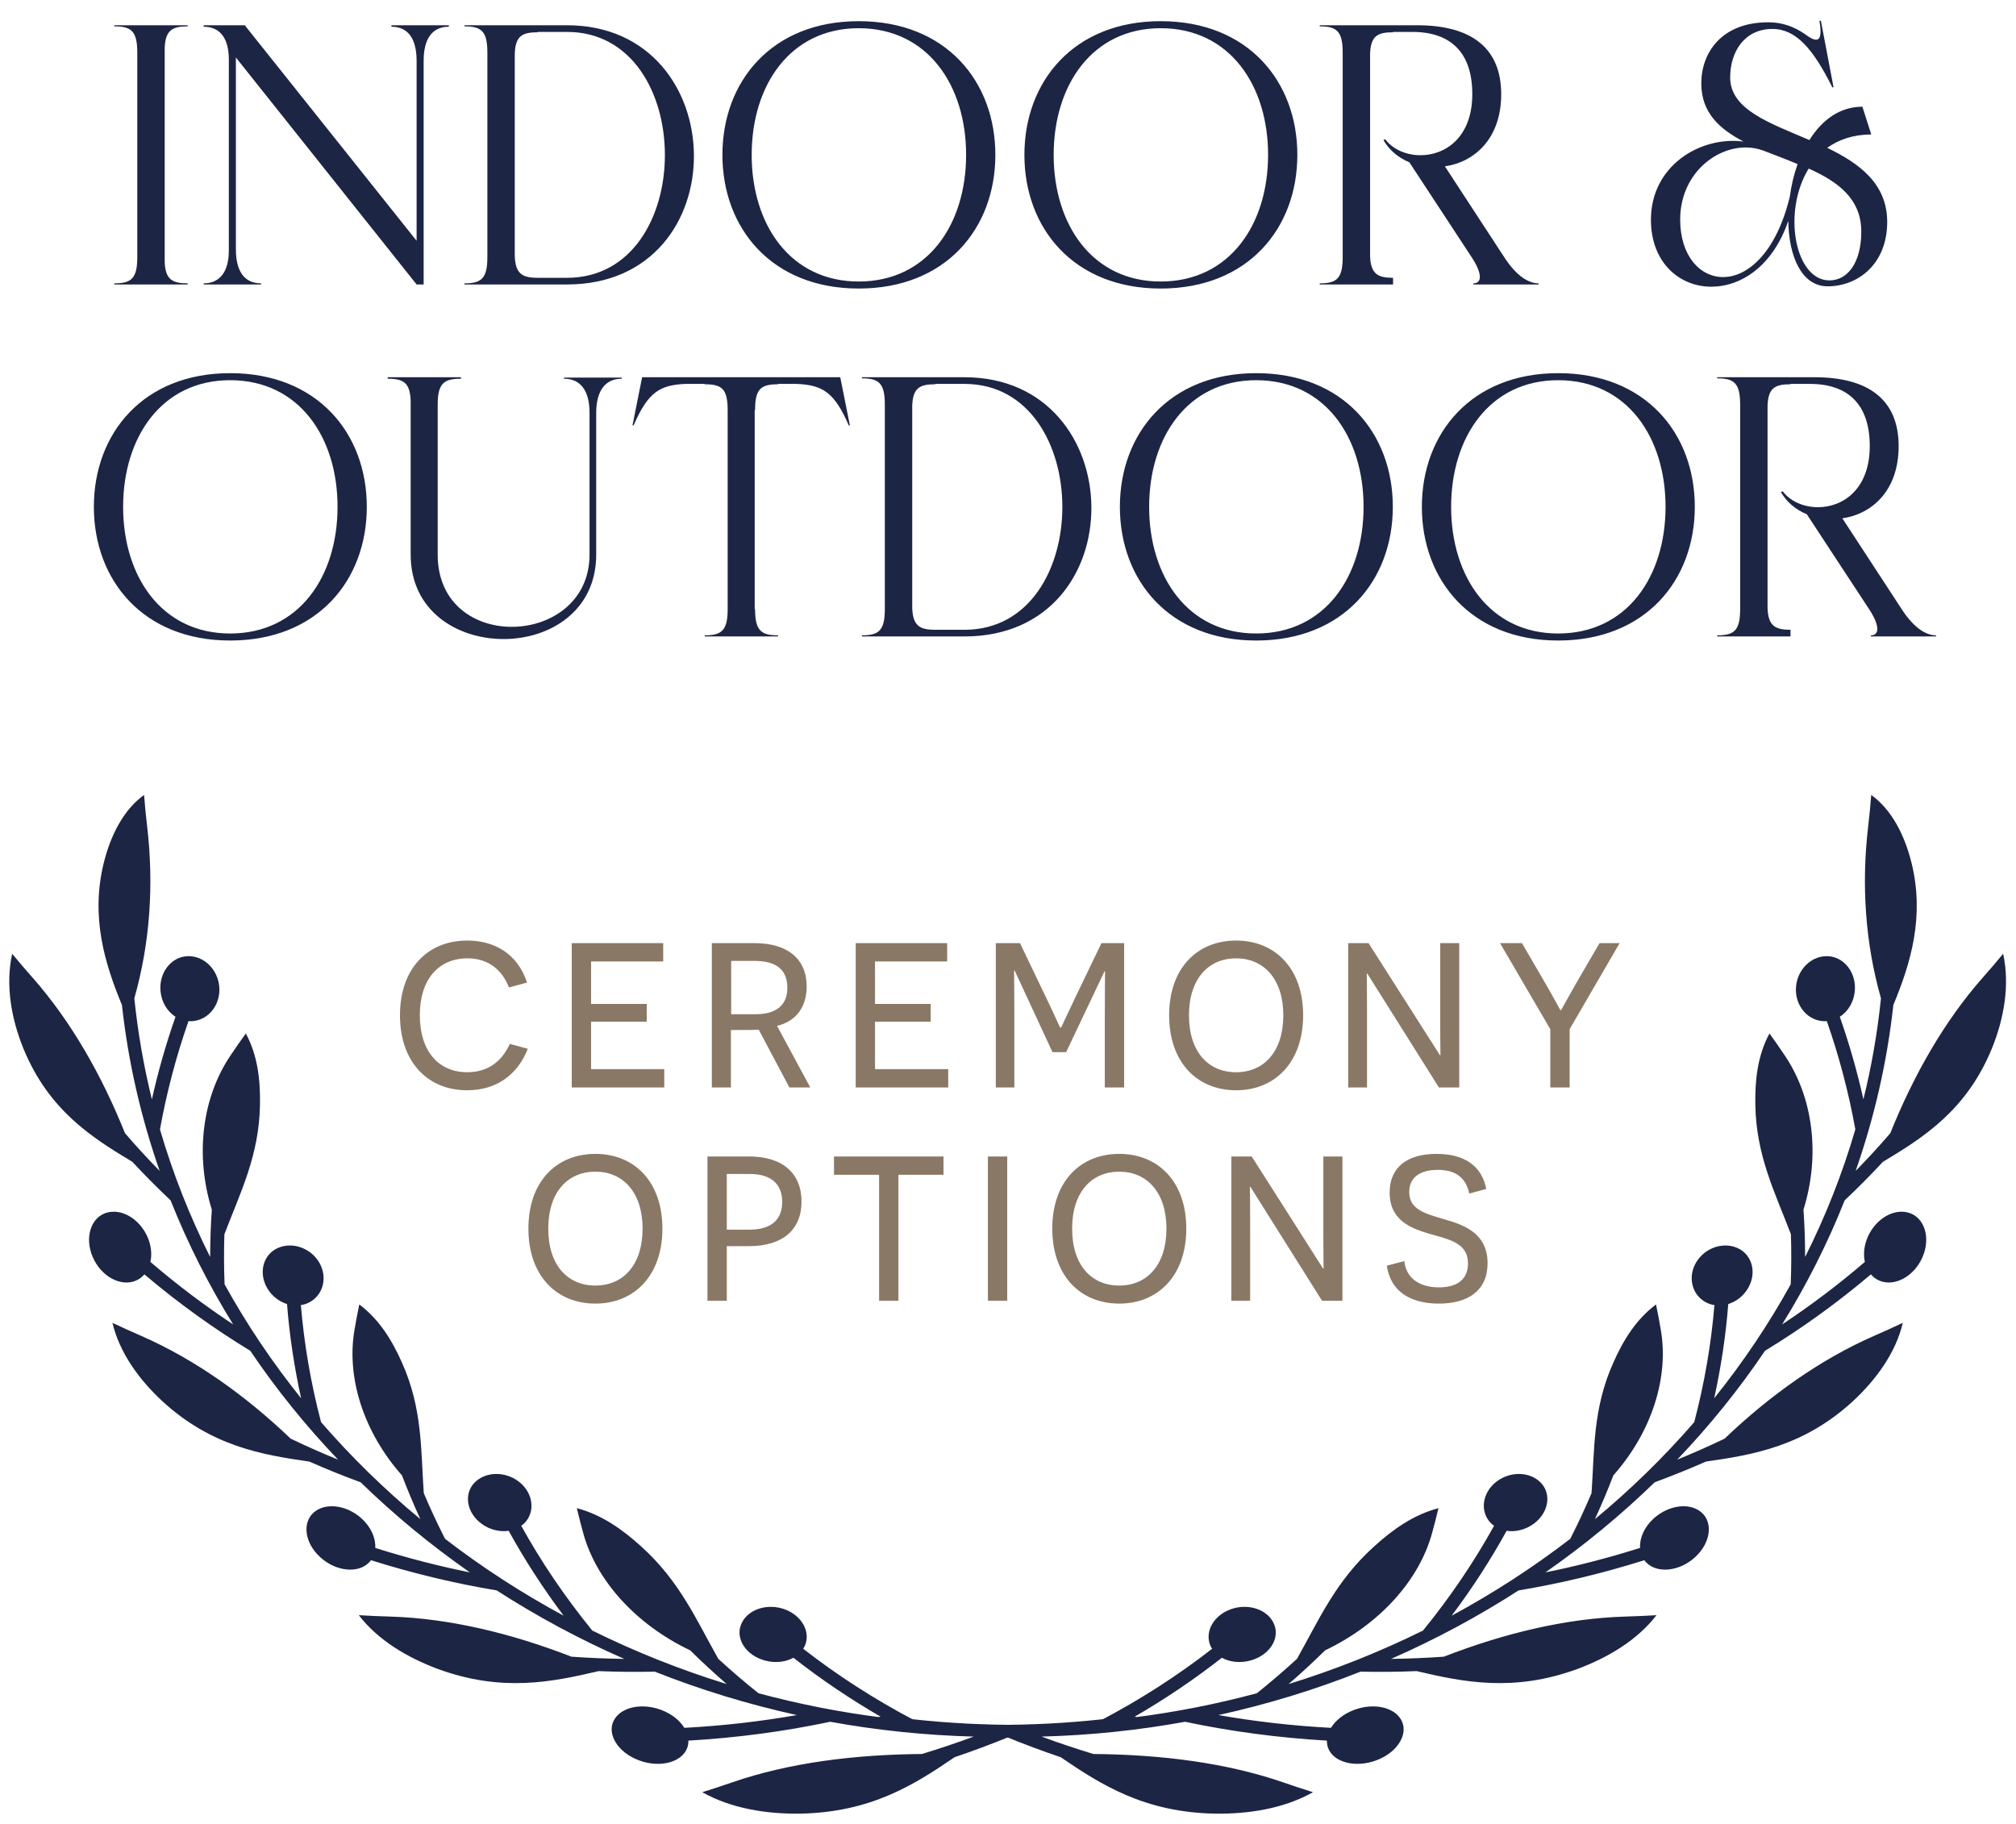
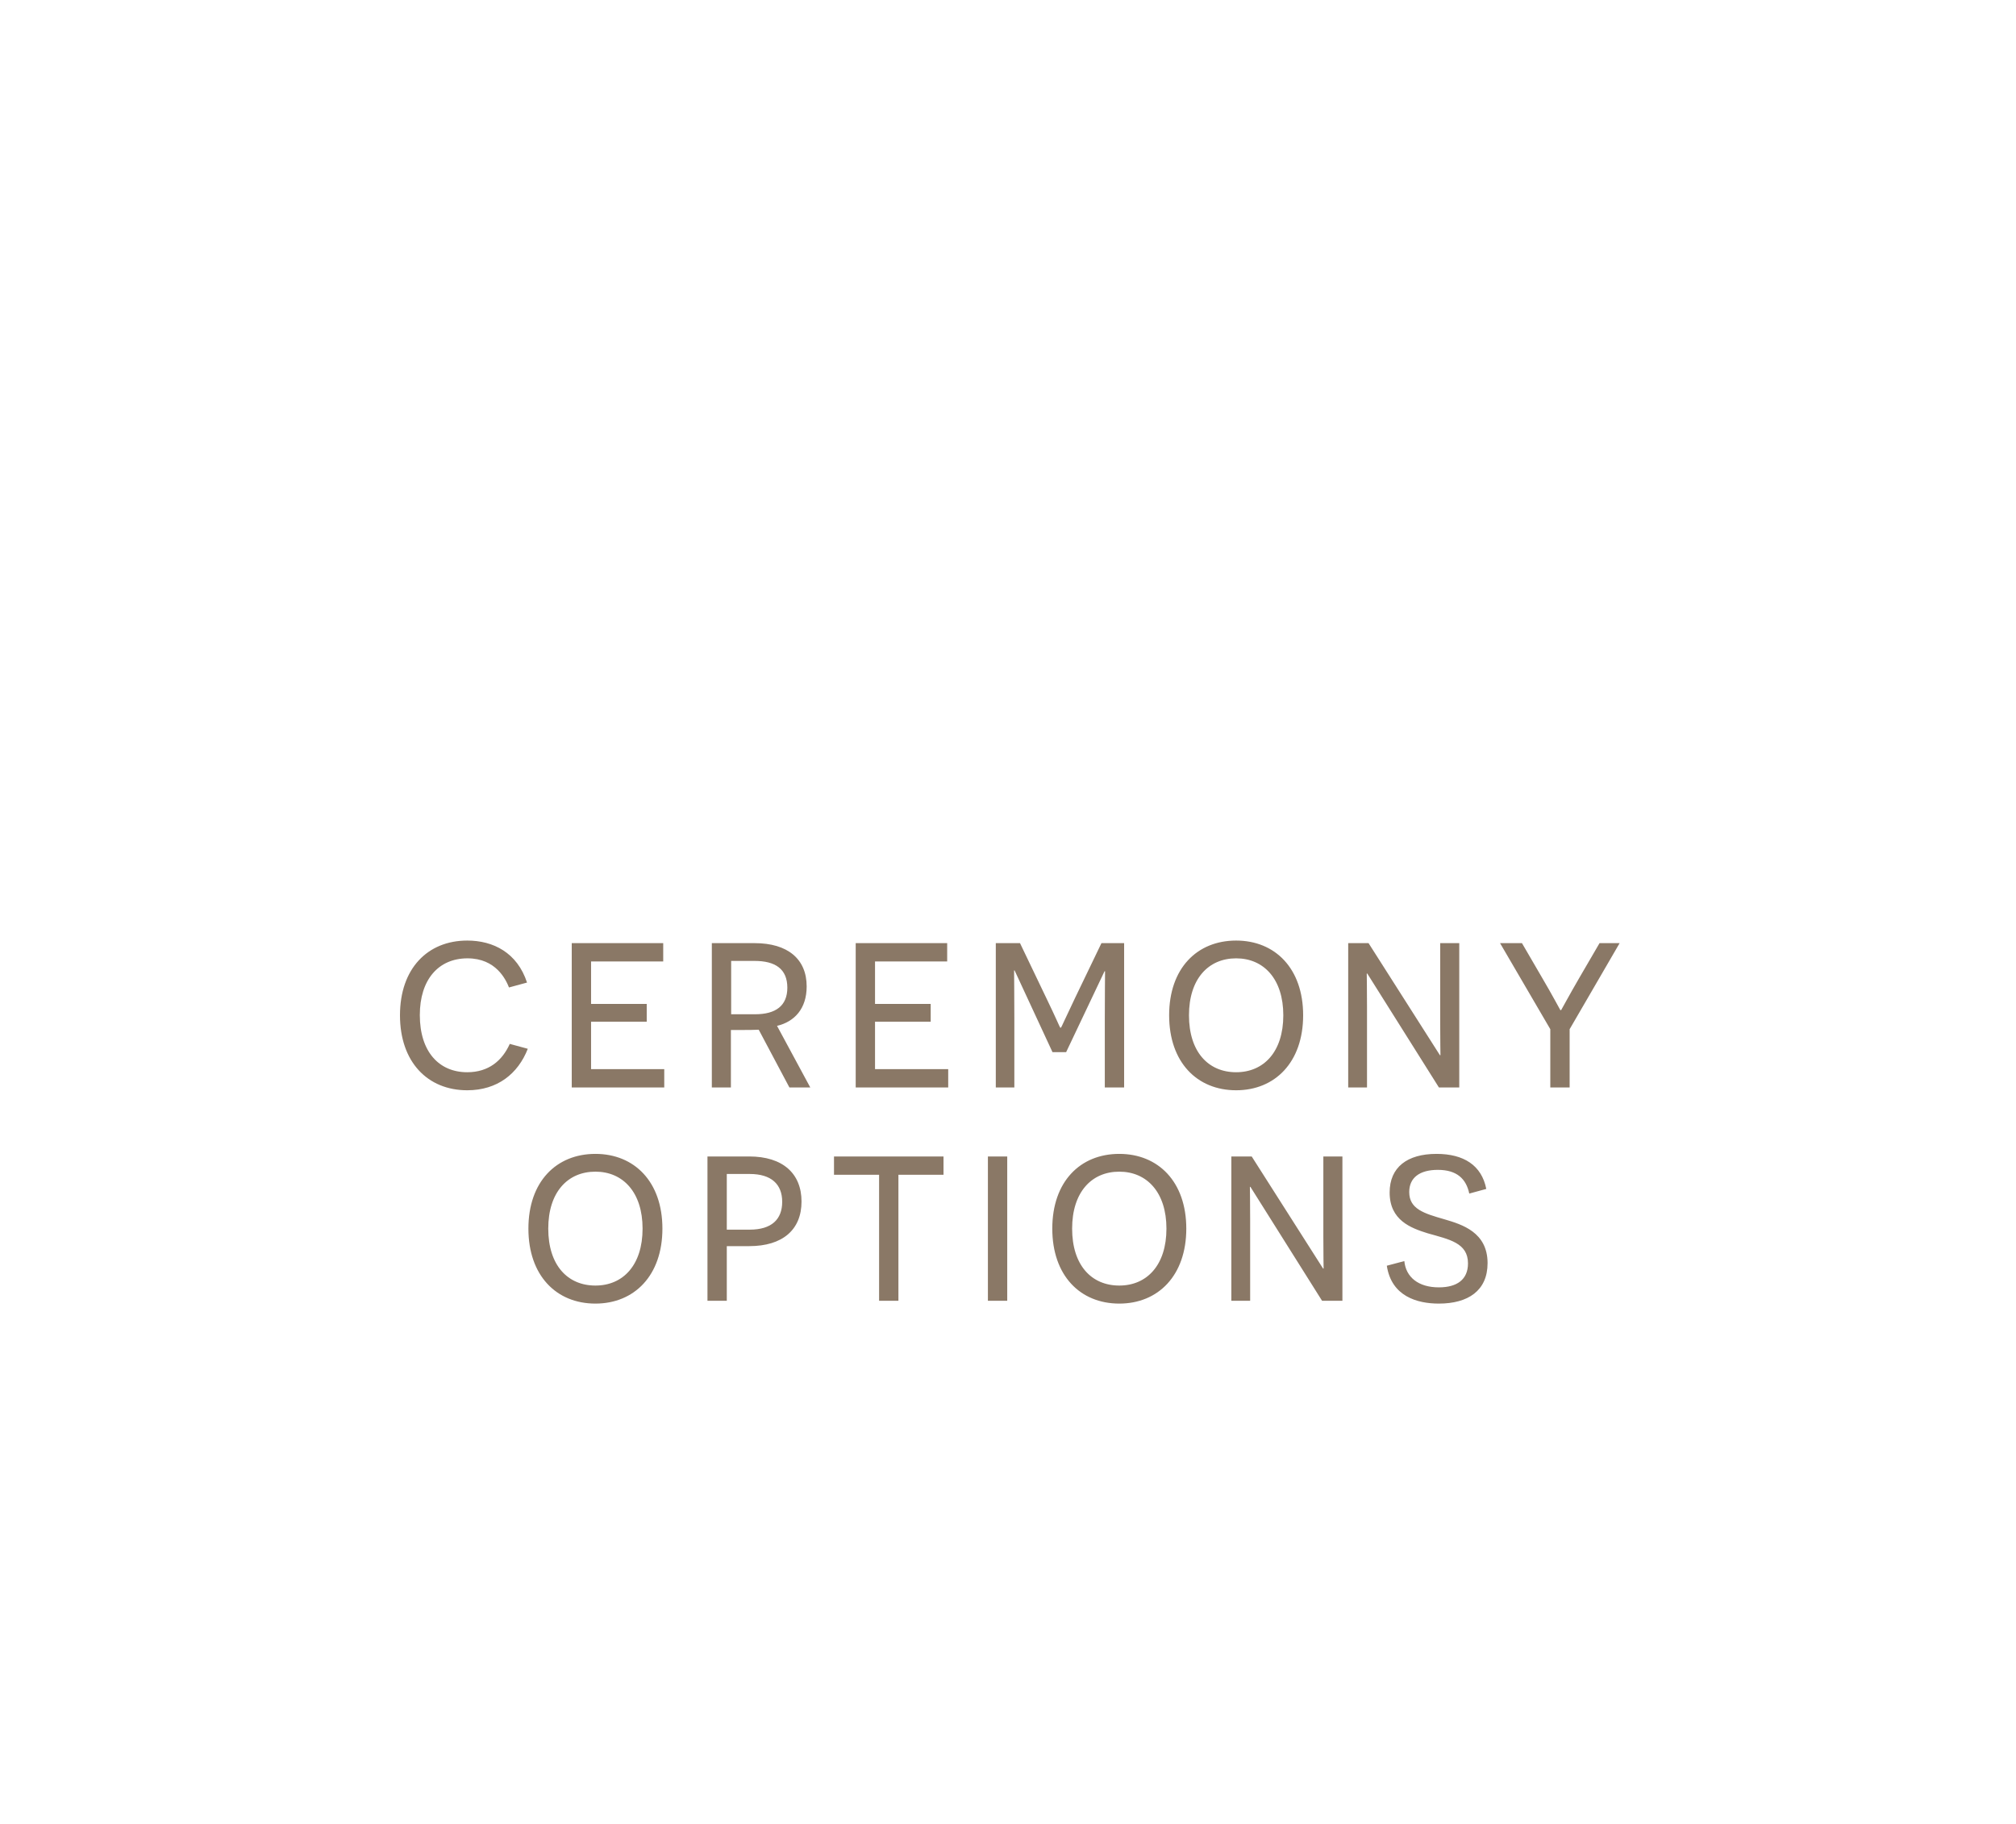
<svg xmlns="http://www.w3.org/2000/svg" width="189" height="171" viewBox="0 0 189 171" fill="none">
-   <path d="M33.789 138.963C32.189 138.373 30.592 137.73 29.002 137.029C24.528 136.391 19.821 135.584 15.238 131.384C13.047 129.357 11.203 126.828 10.544 124.02C11.434 124.443 12.329 124.849 13.225 125.237C18.271 127.444 23.021 130.839 27.248 134.877C28.721 135.584 30.205 136.24 31.694 136.848C28.658 133.669 25.9 130.255 23.463 126.642C20.051 124.565 16.721 122.177 13.537 119.478C13.32 119.73 13.05 119.935 12.727 120.07C11.341 120.657 9.497 119.696 8.703 117.873C7.905 116.054 8.507 114.17 9.948 113.711C11.392 113.251 13.089 114.282 13.831 115.971C14.181 116.776 14.258 117.597 14.101 118.309C16.605 120.461 19.203 122.413 21.86 124.172C19.566 120.471 17.598 116.582 15.993 112.536C14.769 111.386 13.572 110.18 12.406 108.924C8.56 106.62 4.565 104.073 2.191 98.3C1.068 95.522 0.493 92.382 1.14 89.417C1.765 90.18 2.401 90.923 3.047 91.649C6.676 95.763 9.553 100.843 11.717 106.241C12.772 107.468 13.855 108.645 14.968 109.776C13.222 104.79 12.022 99.583 11.431 94.22C9.799 90.288 8.491 85.934 9.725 80.911C10.366 78.316 11.58 75.912 13.508 74.53C13.582 75.505 13.675 76.467 13.789 77.421C14.448 83.023 14.051 88.463 12.594 93.598C12.925 96.818 13.479 99.979 14.239 103.071C14.83 100.423 15.572 97.838 16.454 95.328C15.704 94.847 15.148 93.978 15.05 92.937C14.88 91.186 16.056 89.701 17.582 89.646C19.108 89.59 20.398 90.865 20.554 92.472C20.708 94.079 19.678 95.527 18.165 95.726C17.998 95.748 17.834 95.748 17.67 95.737C16.528 98.996 15.63 102.389 14.997 105.885C16.202 110.021 17.784 114.021 19.704 117.849C19.704 116.356 19.757 114.874 19.858 113.408C18.252 108.246 18.976 102.848 21.617 98.946C22.083 98.25 22.56 97.564 23.047 96.892C24.165 98.97 24.414 101.265 24.372 103.579C24.303 108.339 22.504 111.854 21.037 115.716C20.986 117.265 20.991 118.832 21.055 120.41C23.127 124.161 25.529 127.731 28.229 131.092C27.574 128.119 27.137 125.165 26.909 122.259C26.178 122.033 25.495 121.521 25.063 120.787C24.2 119.326 24.674 117.613 26.049 117.005C27.426 116.394 29.127 117.015 29.921 118.354C30.713 119.696 30.351 121.343 29.047 122.076C28.782 122.222 28.499 122.315 28.207 122.36C28.507 125.965 29.129 129.636 30.099 133.331C32.928 136.593 36.043 139.638 39.41 142.427C38.782 141.062 38.208 139.693 37.683 138.323C34.054 134.221 32.462 129.11 33.238 124.655C33.37 123.864 33.521 123.077 33.683 122.299C35.574 123.715 36.761 125.67 37.688 127.761C39.617 132.064 39.447 135.927 39.728 139.986C40.335 141.417 40.997 142.847 41.723 144.271C45.201 146.946 48.92 149.36 52.843 151.48C50.888 148.877 49.172 146.212 47.688 143.519C46.859 143.644 45.919 143.426 45.143 142.855C43.741 141.821 43.466 140.079 44.472 139.021C45.482 137.964 47.299 137.919 48.584 138.865C49.868 139.813 50.226 141.463 49.336 142.608C49.201 142.778 49.042 142.924 48.867 143.051C50.716 146.39 52.933 149.684 55.527 152.87C59.543 154.854 63.755 156.538 68.128 157.888C66.936 156.857 65.797 155.802 64.708 154.729C59.537 152.261 55.871 148.114 54.676 143.729C54.459 142.95 54.261 142.172 54.078 141.396C56.414 142.013 58.345 143.383 60.102 144.977C63.739 148.25 65.283 151.881 67.341 155.523C68.539 156.623 69.794 157.699 71.106 158.748C74.867 159.76 78.737 160.525 82.698 161.025C79.699 159.298 76.928 157.417 74.385 155.422C73.654 155.823 72.671 155.946 71.699 155.677C69.94 155.197 68.955 153.666 69.461 152.338C69.966 151.007 71.657 150.343 73.267 150.784C74.878 151.225 75.919 152.636 75.559 154.006C75.503 154.211 75.413 154.402 75.302 154.58C78.47 157.048 81.996 159.335 85.879 161.368C92.351 161.944 99.034 161.811 105.84 160.884C106.319 160.818 106.753 161.012 106.806 161.32C106.859 161.628 106.507 161.936 106.017 162.002C102.171 162.528 98.361 162.802 94.605 162.839C92.931 163.522 91.225 164.159 89.49 164.747C85.725 167.315 81.667 169.908 75.026 170.036C71.839 170.083 68.525 169.544 65.839 168.025C66.796 167.727 67.741 167.416 68.674 167.092C73.953 165.275 80.035 164.497 86.427 164.444C88.075 163.944 89.694 163.4 91.286 162.813C86.7 162.69 82.205 162.218 77.832 161.423C73.543 162.329 69.095 162.927 64.536 163.19C64.541 163.424 64.507 163.657 64.422 163.883C63.929 165.217 61.89 165.775 59.916 165.044C57.94 164.314 56.894 162.613 57.527 161.333C58.163 160.05 60.128 159.625 61.964 160.302C62.955 160.669 63.723 161.288 64.157 161.992C67.752 161.801 71.275 161.397 74.706 160.794C70.107 159.784 65.654 158.416 61.384 156.724C59.646 156.761 57.89 156.745 56.12 156.674C51.72 157.707 47.039 158.666 41.05 156.472C38.178 155.406 35.423 153.757 33.638 151.43C34.631 151.491 35.619 151.533 36.602 151.56C42.149 151.733 47.937 153.13 53.574 155.321C55.235 155.438 56.888 155.507 58.525 155.529C54.337 153.693 50.34 151.541 46.568 149.108C42.663 148.457 38.719 147.517 34.78 146.276C34.724 146.351 34.666 146.422 34.597 146.489C33.58 147.535 31.503 147.347 30.025 145.997C28.547 144.65 28.313 142.732 29.437 141.781C30.562 140.828 32.533 141.12 33.906 142.368C34.79 143.176 35.233 144.204 35.18 145.123C38.139 146.058 41.103 146.823 44.051 147.418C40.382 144.86 36.952 142.026 33.789 138.952V138.963Z" fill="#1D2545" />
-   <path d="M155.143 138.963C156.743 138.373 158.34 137.73 159.93 137.029C164.404 136.391 169.111 135.584 173.694 131.384C175.885 129.357 177.729 126.828 178.388 124.02C177.495 124.443 176.603 124.849 175.707 125.237C170.661 127.444 165.911 130.839 161.683 134.877C160.211 135.584 158.727 136.24 157.238 136.848C160.274 133.669 163.032 130.255 165.469 126.642C168.881 124.565 172.211 122.177 175.395 119.478C175.612 119.73 175.882 119.935 176.205 120.07C177.591 120.657 179.434 119.696 180.229 117.873C181.027 116.054 180.425 114.17 178.984 113.711C177.54 113.251 175.842 114.282 175.101 115.971C174.751 116.776 174.674 117.597 174.83 118.309C172.327 120.461 169.728 122.413 167.072 124.172C169.366 120.471 171.334 116.582 172.939 112.536C174.163 111.386 175.36 110.18 176.526 108.924C180.372 106.62 184.367 104.073 186.74 98.3C187.866 95.522 188.441 92.382 187.795 89.417C187.17 90.18 186.534 90.923 185.887 91.649C182.258 95.763 179.382 100.843 177.217 106.241C176.163 107.468 175.079 108.645 173.967 109.776C175.713 104.79 176.913 99.584 177.503 94.22C179.135 90.288 180.444 85.934 179.209 80.911C178.568 78.316 177.355 75.912 175.427 74.53C175.352 75.505 175.26 76.467 175.146 77.421C174.486 83.023 174.883 88.463 176.34 93.598C176.009 96.818 175.456 99.979 174.695 103.071C174.105 100.423 173.363 97.838 172.481 95.328C173.23 94.847 173.787 93.978 173.885 92.937C174.054 91.186 172.878 89.701 171.352 89.646C169.826 89.59 168.536 90.865 168.38 92.472C168.226 94.079 169.257 95.527 170.77 95.726C170.936 95.748 171.101 95.748 171.265 95.737C172.407 98.996 173.305 102.389 173.938 105.885C172.732 110.021 171.151 114.021 169.23 117.849C169.23 116.356 169.177 114.874 169.077 113.408C170.682 108.246 169.959 102.848 167.318 98.946C166.852 98.25 166.375 97.565 165.887 96.892C164.77 98.97 164.521 101.265 164.563 103.579C164.632 108.339 166.43 111.854 167.898 115.716C167.948 117.265 167.943 118.832 167.879 120.41C165.808 124.161 163.405 127.731 160.706 131.092C161.36 128.119 161.797 125.165 162.025 122.259C162.756 122.033 163.44 121.521 163.872 120.787C164.735 119.326 164.261 117.613 162.886 117.005C161.509 116.394 159.808 117.015 159.013 118.354C158.221 119.696 158.584 121.343 159.887 122.076C160.152 122.222 160.436 122.315 160.727 122.36C160.428 125.965 159.805 129.636 158.836 133.331C156.007 136.593 152.891 139.638 149.524 142.427C150.152 141.062 150.727 139.693 151.252 138.323C154.881 134.221 156.473 129.11 155.697 124.655C155.564 123.864 155.413 123.077 155.252 122.299C153.36 123.715 152.173 125.67 151.246 127.761C149.318 132.064 149.487 135.927 149.207 139.986C148.6 141.418 147.938 142.847 147.212 144.271C143.734 146.946 140.014 149.36 136.091 151.48C138.046 148.877 139.763 146.212 141.246 143.519C142.075 143.644 143.016 143.426 143.792 142.855C145.193 141.821 145.469 140.079 144.462 139.021C143.453 137.964 141.636 137.919 140.351 138.865C139.066 139.813 138.708 141.463 139.599 142.608C139.734 142.778 139.893 142.924 140.067 143.051C138.218 146.39 136.001 149.684 133.408 152.87C129.392 154.854 125.18 156.538 120.806 157.888C121.999 156.857 123.138 155.802 124.226 154.729C129.397 152.261 133.063 148.114 134.258 143.729C134.475 142.95 134.674 142.172 134.857 141.396C132.52 142.013 130.589 143.383 128.833 144.977C125.196 148.25 123.651 151.881 121.593 155.523C120.396 156.623 119.14 157.699 117.829 158.748C114.067 159.76 110.197 160.525 106.237 161.025C109.236 159.298 112.006 157.417 114.549 155.422C115.281 155.824 116.263 155.946 117.236 155.677C118.995 155.197 119.98 153.666 119.474 152.338C118.968 151.007 117.278 150.343 115.667 150.784C114.057 151.225 113.016 152.636 113.376 154.007C113.432 154.211 113.519 154.402 113.633 154.58C110.465 157.048 106.939 159.335 103.055 161.368C96.584 161.944 89.9 161.811 83.095 160.884C82.616 160.818 82.181 161.012 82.128 161.32C82.075 161.628 82.427 161.936 82.918 162.002C86.764 162.528 90.573 162.802 94.329 162.839C96.004 163.522 97.71 164.16 99.445 164.747C103.209 167.315 107.267 169.908 113.908 170.036C117.095 170.083 120.409 169.544 123.095 168.025C122.139 167.727 121.193 167.416 120.261 167.092C114.981 165.275 108.899 164.497 102.507 164.444C100.859 163.944 99.241 163.4 97.649 162.813C102.234 162.691 106.73 162.218 111.103 161.423C115.392 162.329 119.84 162.927 124.399 163.19C124.393 163.424 124.428 163.657 124.512 163.883C125.005 165.217 127.045 165.775 129.018 165.044C130.995 164.314 132.041 162.613 131.408 161.333C130.772 160.05 128.806 159.625 126.971 160.302C125.98 160.669 125.212 161.288 124.777 161.992C121.183 161.801 117.659 161.397 114.229 160.794C118.828 159.784 123.281 158.416 127.551 156.724C129.289 156.761 131.045 156.745 132.814 156.674C137.214 157.707 141.895 158.666 147.885 156.472C150.756 155.406 153.511 153.757 155.297 151.43C154.303 151.491 153.315 151.533 152.332 151.56C146.785 151.733 140.997 153.13 135.36 155.321C133.699 155.438 132.046 155.507 130.409 155.529C134.597 153.693 138.595 151.541 142.367 149.108C146.271 148.457 150.216 147.517 154.155 146.276C154.211 146.351 154.269 146.422 154.338 146.489C155.355 147.535 157.432 147.347 158.91 145.997C160.388 144.65 160.619 142.732 159.498 141.781C158.372 140.828 156.401 141.12 155.029 142.369C154.144 143.176 153.702 144.204 153.755 145.123C150.796 146.058 147.832 146.823 144.883 147.418C148.552 144.86 151.983 142.026 155.146 138.952L155.143 138.963Z" fill="#1D2545" />
-   <path d="M10.718 26.67V26.566C12.315 26.566 12.871 26.115 12.871 24.101V4.936C12.871 2.923 12.315 2.471 10.718 2.471V2.367H17.592V2.471C16.134 2.471 15.509 2.853 15.44 4.485V24.587C15.509 26.184 16.134 26.566 17.592 26.566V26.67H10.718ZM39.717 5.7V26.67H39.057L22.114 5.388V23.372C22.114 25.386 22.878 26.566 24.475 26.566V26.67H19.093V26.566C20.656 26.566 21.454 25.421 21.454 23.476V5.596C21.454 3.617 20.656 2.506 19.093 2.506V2.367H22.947L39.057 22.574V5.596C39.022 3.617 38.258 2.506 36.696 2.506V2.367H42.077V2.506C40.48 2.506 39.717 3.686 39.717 5.7ZM53.156 2.367C68.814 2.367 69.23 26.67 53.156 26.67H43.538V26.566C45.135 26.566 45.691 26.115 45.691 24.101V4.936C45.691 2.923 45.135 2.471 43.538 2.471V2.367H53.156ZM53.156 26.046C65.411 26.046 65.377 2.992 53.156 2.992H50.413V3.027C48.955 3.027 48.33 3.374 48.26 5.006V24.032C48.33 25.664 48.955 26.046 50.413 26.046H53.156ZM80.504 1.985C88.698 1.985 93.315 7.644 93.315 14.519C93.315 21.393 88.698 27.052 80.504 27.052C72.345 27.052 67.727 21.393 67.727 14.519C67.727 7.644 72.345 1.985 80.504 1.985ZM80.504 26.393C86.962 26.393 90.573 21.046 90.573 14.519C90.573 7.992 86.962 2.645 80.504 2.645C74.081 2.645 70.47 7.992 70.47 14.519C70.47 21.046 74.081 26.393 80.504 26.393ZM108.815 1.985C117.009 1.985 121.626 7.644 121.626 14.519C121.626 21.393 117.009 27.052 108.815 27.052C100.656 27.052 96.038 21.393 96.038 14.519C96.038 7.644 100.656 1.985 108.815 1.985ZM108.815 26.393C115.273 26.393 118.883 21.046 118.883 14.519C118.883 7.992 115.273 2.645 108.815 2.645C102.392 2.645 98.781 7.992 98.781 14.519C98.781 21.046 102.392 26.393 108.815 26.393ZM141.014 24.101C142.229 25.976 143.375 26.566 144.243 26.566V26.67H138.133V26.566C138.896 26.566 139.035 25.733 137.959 24.101L132.126 15.213C131.119 14.796 130.251 14.102 129.696 13.13L129.869 13.061C130.599 14.033 131.883 14.553 133.168 14.553C135.529 14.553 138.028 12.852 138.028 8.825C138.028 4.936 136.015 2.992 132.404 2.992H130.599V3.027C129.14 3.027 128.515 3.374 128.446 5.006V24.032C128.515 25.664 129.14 26.046 130.599 26.046V26.67H123.724V26.566C125.321 26.566 125.877 26.115 125.877 24.101V4.936C125.877 2.923 125.321 2.471 123.724 2.471V2.367H132.855C137.924 2.367 140.737 4.485 140.737 8.825C140.737 13.061 138.167 15.213 135.459 15.595L141.014 24.101ZM171.301 13.859C174.321 15.317 176.925 17.227 176.925 20.803C176.925 24.761 174.182 26.844 171.335 26.844C168.905 26.844 167.69 24.032 167.655 20.699C166.197 24.969 163.211 26.879 160.434 26.879C157.448 26.879 154.774 24.622 154.774 20.595C154.774 15.595 159.323 12.748 163.454 13.269C161.197 12.088 159.496 10.561 159.496 7.818C159.496 4.971 161.371 2.089 165.78 2.089C167.1 2.089 168.211 2.506 169.217 3.2C169.669 3.548 170.016 3.721 170.259 3.721C170.676 3.721 170.78 3.166 170.571 1.951H170.71L171.891 8.165L171.787 8.2C170.016 4.659 168.419 2.714 166.162 2.714C163.558 2.714 162.204 4.832 162.204 7.263C162.204 10.283 165.919 11.533 169.634 13.13C170.78 11.29 172.446 10.005 174.599 10.005L175.432 12.609C173.731 12.609 172.377 13.095 171.301 13.859ZM157.517 20.595C157.517 23.962 159.357 25.976 161.545 25.976C163.836 25.976 166.509 23.719 167.794 18.442C167.933 17.4 168.176 16.359 168.523 15.387C167.481 14.935 166.405 14.553 165.364 14.137C164.808 13.929 164.253 13.824 163.662 13.824C160.711 13.824 157.517 16.428 157.517 20.595ZM171.509 26.288C173.175 26.288 174.495 24.691 174.495 21.706C174.495 18.616 172.273 17.018 169.565 15.803C167.065 19.866 168.28 26.288 171.509 26.288ZM21.577 34.985C29.77 34.985 34.388 40.644 34.388 47.519C34.388 54.393 29.77 60.052 21.577 60.052C13.418 60.052 8.8 54.393 8.8 47.519C8.8 40.644 13.418 34.985 21.577 34.985ZM21.577 59.393C28.034 59.393 31.645 54.046 31.645 47.519C31.645 40.992 28.034 35.645 21.577 35.645C15.154 35.645 11.543 40.992 11.543 47.519C11.543 54.046 15.154 59.393 21.577 59.393ZM52.873 35.402H58.29V35.506C56.727 35.506 55.929 36.652 55.894 38.596V51.998C55.894 57.275 51.554 59.913 47.214 59.913C42.84 59.913 38.5 57.275 38.5 51.998V37.554C38.43 35.888 37.84 35.506 36.347 35.506V35.367H43.221V35.506C41.624 35.506 41.034 35.923 41.034 37.936V51.998C41.034 56.58 44.471 58.768 47.978 58.768C51.589 58.768 55.269 56.441 55.269 51.998V38.7C55.269 36.687 54.471 35.506 52.873 35.506V35.402ZM78.773 35.367L79.676 39.881H79.572C78.218 36.756 77.107 36.096 74.677 35.992H72.941V36.027C71.344 36.027 70.788 36.443 70.788 38.457H70.753V57.101H70.788C70.788 59.115 71.344 59.566 72.941 59.566V59.67H66.066V59.566C67.663 59.566 68.219 59.115 68.219 57.101V38.457C68.219 36.443 67.663 36.027 66.066 36.027V35.992H64.261C61.865 36.096 60.754 36.756 59.4 39.881H59.296L60.199 35.367H78.773ZM90.417 35.367C106.076 35.367 106.492 59.67 90.417 59.67H80.8V59.566C82.397 59.566 82.953 59.115 82.953 57.101V37.936C82.953 35.923 82.397 35.471 80.8 35.471V35.367H90.417ZM90.417 59.045C102.673 59.045 102.638 35.992 90.417 35.992H87.675V36.027C86.216 36.027 85.591 36.374 85.522 38.006V57.032C85.591 58.664 86.216 59.045 87.675 59.045H90.417ZM117.766 34.985C125.96 34.985 130.577 40.644 130.577 47.519C130.577 54.393 125.96 60.052 117.766 60.052C109.607 60.052 104.989 54.393 104.989 47.519C104.989 40.644 109.607 34.985 117.766 34.985ZM117.766 59.393C124.224 59.393 127.834 54.046 127.834 47.519C127.834 40.992 124.224 35.645 117.766 35.645C111.343 35.645 107.732 40.992 107.732 47.519C107.732 54.046 111.343 59.393 117.766 59.393ZM146.077 34.985C154.27 34.985 158.888 40.644 158.888 47.519C158.888 54.393 154.27 60.052 146.077 60.052C137.918 60.052 133.3 54.393 133.3 47.519C133.3 40.644 137.918 34.985 146.077 34.985ZM146.077 59.393C152.534 59.393 156.145 54.046 156.145 47.519C156.145 40.992 152.534 35.645 146.077 35.645C139.654 35.645 136.043 40.992 136.043 47.519C136.043 54.046 139.654 59.393 146.077 59.393ZM178.276 57.101C179.491 58.976 180.637 59.566 181.505 59.566V59.67H175.394V59.566C176.158 59.566 176.297 58.733 175.221 57.101L169.388 48.213C168.381 47.797 167.513 47.102 166.958 46.13L167.131 46.061C167.86 47.033 169.145 47.553 170.43 47.553C172.791 47.553 175.29 45.852 175.29 41.825C175.29 37.936 173.277 35.992 169.666 35.992H167.86V36.027C166.402 36.027 165.777 36.374 165.708 38.006V57.032C165.777 58.664 166.402 59.045 167.86 59.045V59.67H160.986V59.566C162.583 59.566 163.139 59.115 163.139 57.101V37.936C163.139 35.923 162.583 35.471 160.986 35.471V35.367H170.117C175.186 35.367 177.998 37.485 177.998 41.825C177.998 46.061 175.429 48.213 172.721 48.595L178.276 57.101Z" fill="#1D2545" />
  <path d="M47.79 97.869L49.481 98.328C48.563 100.671 46.63 102.217 43.804 102.217C40.083 102.217 37.498 99.56 37.498 95.187C37.498 90.814 40.083 88.181 43.804 88.181C46.244 88.181 48.491 89.317 49.409 92.119L47.718 92.578C47.428 91.853 46.51 89.848 43.828 89.848C41.098 89.848 39.358 91.853 39.358 95.163C39.358 98.618 41.17 100.526 43.804 100.526C45.809 100.526 47.089 99.439 47.79 97.869ZM53.601 101.952V88.423H62.177V90.138H55.413V94.124H60.631V95.791H55.413V100.236H62.274V101.952H53.601ZM74.006 101.952L71.131 96.54C70.648 96.564 70.093 96.564 69.827 96.564H68.522V101.952H66.734V88.423H70.745C73.861 88.423 75.625 89.921 75.625 92.481C75.625 94.559 74.489 95.791 72.847 96.178L75.963 101.952H74.006ZM68.546 95.091H70.793C72.726 95.091 73.813 94.293 73.813 92.602C73.813 90.838 72.677 90.09 70.745 90.09H68.546V95.091ZM80.222 101.952V88.423H88.798V90.138H82.034V94.124H87.252V95.791H82.034V100.236H88.895V101.952H80.222ZM103.575 101.952V95.549C103.575 93.665 103.599 91.08 103.599 91.056H103.551L99.951 98.642H98.671L95.119 90.984H95.071C95.071 91.008 95.095 93.617 95.095 95.477V101.952H93.356V88.423H95.626L98.091 93.569C98.96 95.356 99.371 96.347 99.395 96.347H99.468C99.492 96.347 99.927 95.356 100.796 93.544L103.261 88.423H105.387V101.952H103.575ZM109.607 95.187C109.607 90.79 112.216 88.181 115.888 88.181C119.536 88.181 122.17 90.79 122.17 95.187C122.17 99.584 119.536 102.217 115.888 102.217C112.216 102.217 109.607 99.584 109.607 95.187ZM111.467 95.187C111.467 98.618 113.279 100.526 115.888 100.526C118.473 100.526 120.31 98.618 120.31 95.187C120.31 91.781 118.473 89.848 115.888 89.848C113.279 89.848 111.467 91.781 111.467 95.187ZM136.806 101.952H134.898L128.182 91.273H128.133C128.133 91.297 128.157 92.82 128.157 94.414V101.952H126.394V88.423H128.302L134.994 98.932H135.043C135.043 98.908 135.019 97.482 135.019 95.96V88.423H136.806V101.952ZM147.153 101.952H145.341V96.492L140.63 88.423H142.684L144.568 91.66C145.511 93.254 146.259 94.68 146.284 94.704H146.356C146.38 94.68 147.129 93.279 148.071 91.66L149.956 88.423H151.84L147.153 96.492V101.952ZM49.538 115.187C49.538 110.79 52.148 108.181 55.82 108.181C59.468 108.181 62.101 110.79 62.101 115.187C62.101 119.584 59.468 122.217 55.82 122.217C52.148 122.217 49.538 119.584 49.538 115.187ZM51.399 115.187C51.399 118.618 53.211 120.526 55.82 120.526C58.405 120.526 60.241 118.618 60.241 115.187C60.241 111.781 58.405 109.848 55.82 109.848C53.211 109.848 51.399 111.781 51.399 115.187ZM66.325 108.423H70.239C73.38 108.423 75.143 110.017 75.143 112.65C75.143 115.284 73.38 116.83 70.239 116.83H68.137V121.952H66.325V108.423ZM68.137 115.284H70.287C72.341 115.284 73.331 114.317 73.331 112.675C73.331 111.032 72.317 110.065 70.287 110.065H68.137V115.284ZM88.454 110.138H84.227V121.952H82.415V110.138H78.187V108.423H88.454V110.138ZM92.616 121.952V108.423H94.428V121.952H92.616ZM98.652 115.187C98.652 110.79 101.261 108.181 104.933 108.181C108.581 108.181 111.215 110.79 111.215 115.187C111.215 119.584 108.581 122.217 104.933 122.217C101.261 122.217 98.652 119.584 98.652 115.187ZM100.512 115.187C100.512 118.618 102.324 120.526 104.933 120.526C107.518 120.526 109.354 118.618 109.354 115.187C109.354 111.781 107.518 109.848 104.933 109.848C102.324 109.848 100.512 111.781 100.512 115.187ZM125.851 121.952H123.943L117.227 111.273H117.178C117.178 111.298 117.202 112.82 117.202 114.414V121.952H115.439V108.423H117.347L124.039 118.932H124.088C124.088 118.908 124.064 117.482 124.064 115.96V108.423H125.851V121.952ZM130.014 118.666L131.656 118.231C131.801 119.729 132.961 120.695 134.894 120.695C136.585 120.695 137.624 119.971 137.624 118.449C137.624 116.516 135.86 116.202 133.831 115.622C132.285 115.139 130.279 114.414 130.279 111.805C130.279 109.437 131.922 108.181 134.676 108.181C137.213 108.181 138.904 109.244 139.339 111.467L137.744 111.902C137.455 110.524 136.585 109.679 134.797 109.679C133.106 109.679 132.115 110.404 132.115 111.757C132.115 113.351 133.493 113.762 135.425 114.317C137.068 114.801 139.46 115.525 139.46 118.424C139.46 121.009 137.624 122.217 134.894 122.217C132.864 122.217 130.448 121.541 130.014 118.666Z" fill="#8A7866" />
</svg>